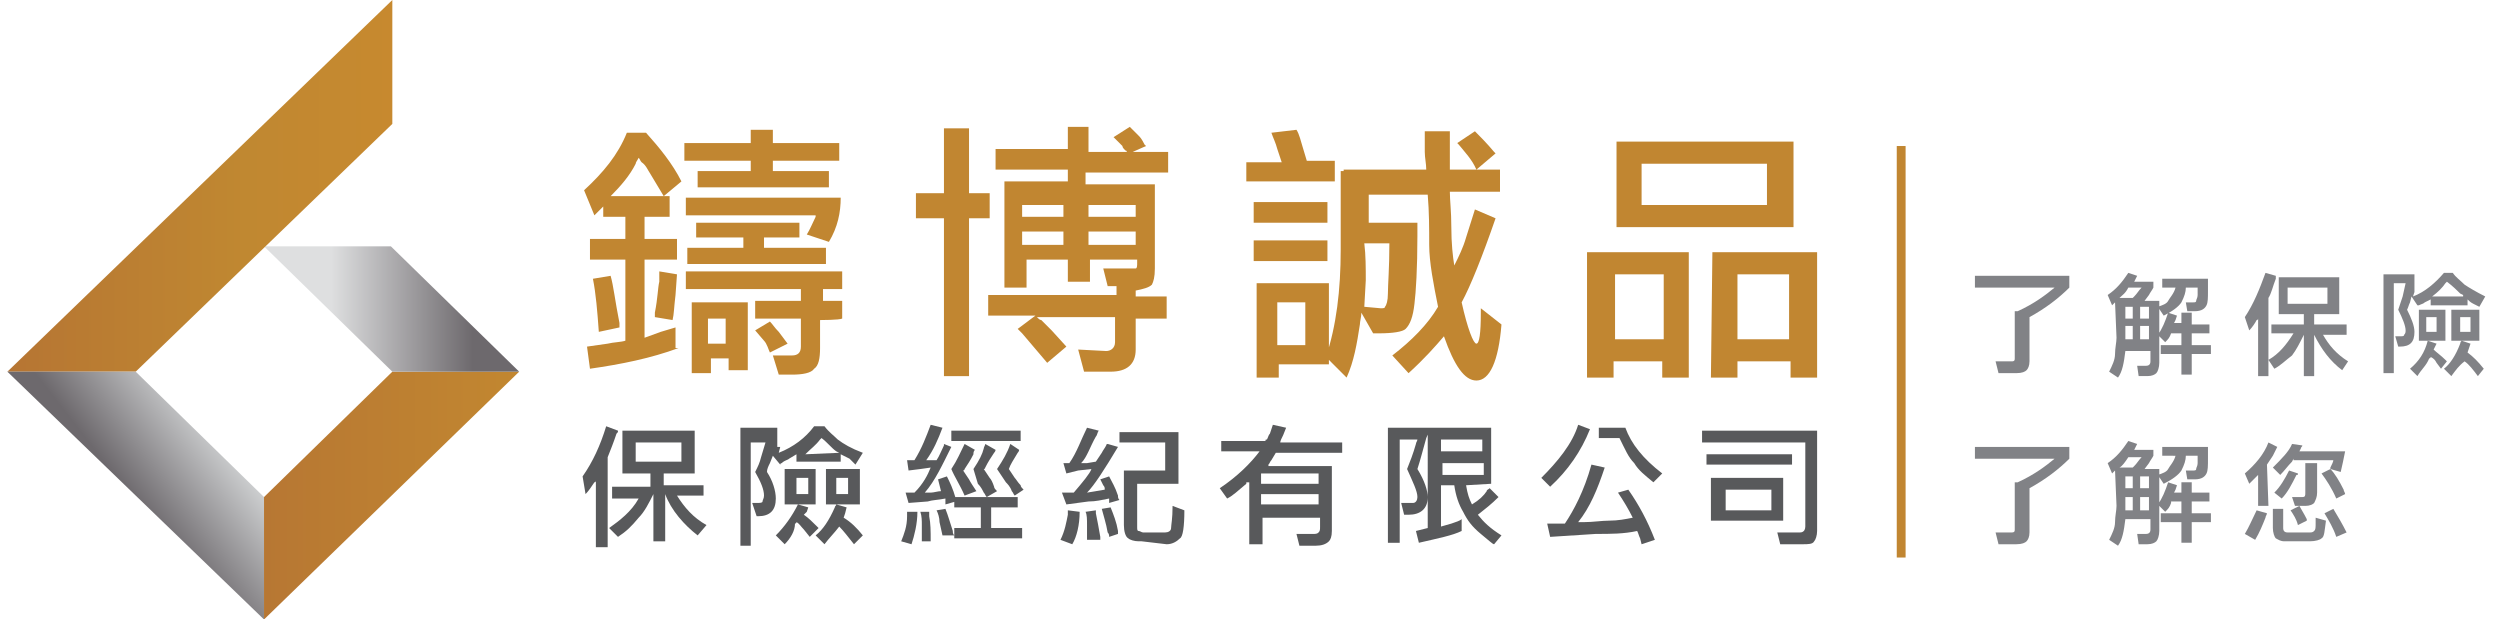
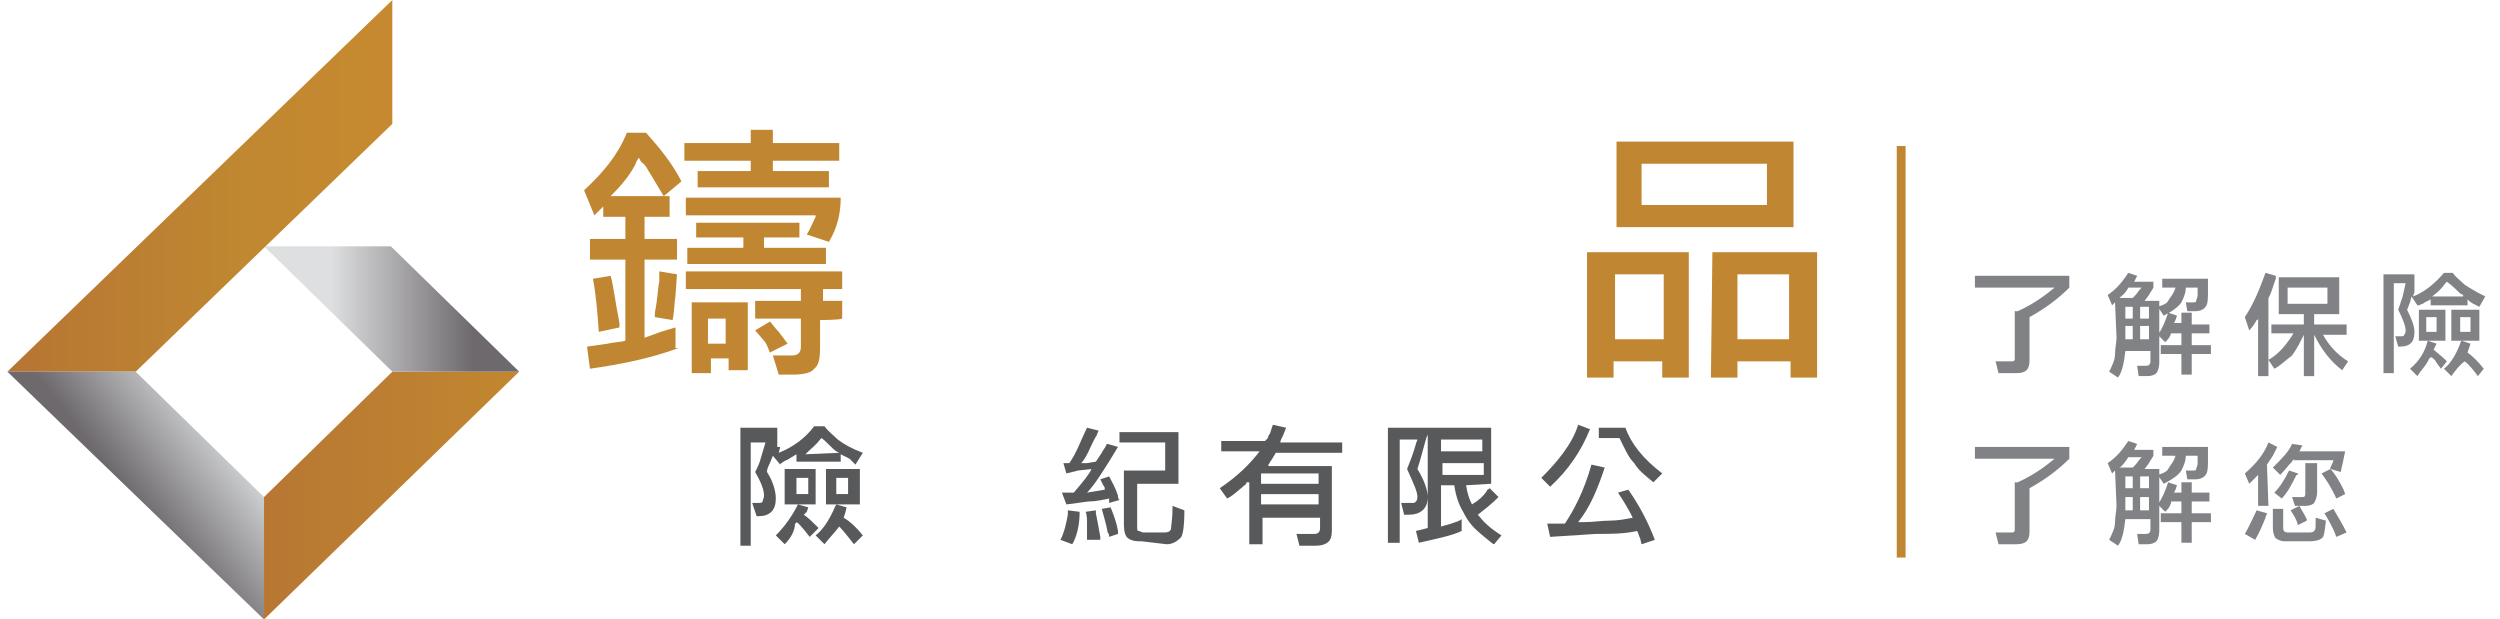
<svg xmlns="http://www.w3.org/2000/svg" version="1.1" id="Layer_3" x="0px" y="0px" viewBox="-394 260 169.5 42" style="enable-background:new -394 260 169.5 42;" xml:space="preserve">
  <style type="text/css">
	.st0{fill:#C18631;}
	.st1{fill:#58595B;}
	.st2{fill:url(#SVGID_1_);}
	.st3{fill:url(#SVGID_2_);}
	.st4{fill:url(#SVGID_3_);}
	.st5{fill:url(#SVGID_4_);}
	.st6{fill:#818286;}
</style>
  <g>
    <g>
      <path class="st0" d="M-348,283.6c-1.9,0.7-3.9,1.1-6,1.4l-0.2-1.5l1.4-0.2c0.4-0.1,0.9-0.1,1.2-0.2v-5.5h-2.4v-1.4h2.4v-1.5h-1.5    V274l-0.6,0.6l-0.7-1.7c1.3-1.2,2.3-2.4,2.9-3.9h1.3c0.9,1,1.8,2.1,2.4,3.3l-1.2,1l-0.9-1.5c-0.2-0.3-0.3-0.6-0.6-0.8    c-0.1-0.1-0.1-0.2-0.2-0.3c-0.1,0.2-0.2,0.3-0.2,0.4c-0.4,0.8-1,1.5-1.7,2.2h4v1.4h-1.7v1.5h2.2v1.4h-2.2v5.3l1.1-0.4    c0.3-0.1,0.7-0.2,1-0.3v1.4H-348z M-353.4,282.5c-0.1-1.4-0.2-2.6-0.4-3.6l1.2-0.2c0.2,0.7,0.3,1.7,0.6,3.2c0,0.1,0,0.2,0,0.3    L-353.4,282.5z M-348.1,278.6l-0.1,1.4c-0.1,0.8-0.1,1.3-0.2,1.7l-1.2-0.2c0-0.1,0-0.2,0-0.3c0.2-1,0.2-1.7,0.3-2.1    c0-0.3,0-0.6,0-0.7L-348.1,278.6z M-341.6,268.8v0.9h4.5v1.2h-4.5v0.7h3.8v1.1h-8.9v-1.1h3.6v-0.7h-4.5v-1.2h4.5v-0.9H-341.6z     M-338.4,281.7v1.7v0.2c0,0.7-0.1,1.2-0.4,1.4c-0.2,0.3-0.8,0.4-1.5,0.4h-0.9l-0.4-1.3h1.3c0.4,0,0.6-0.2,0.6-0.6v-1.9h-3.1v-1.2    h3.1v-0.8h-7.8v-1.2h10.6v1.2h-1.3v0.8h1.3v1.2C-337.1,281.7-338.4,281.7-338.4,281.7z M-339.3,275.9c0.2-0.3,0.4-0.8,0.6-1.2    v-0.1h-8.8v-1.2h10.5c0,1-0.2,2-0.8,3L-339.3,275.9z M-339.8,275.1v1h-2.4v0.7h4.2v1.1h-9.4v-1.1h3.8v-0.7h-3.2v-1    C-346.8,275.1-339.8,275.1-339.8,275.1z M-347.2,280.5h3.9v4.6h-1.3v-0.8h-1.2v1h-1.3v-4.8H-347.2z M-344.8,281.6h-1.2v1.7h1.2    V281.6z M-341.8,283.9c-0.1-0.2-0.2-0.6-0.4-0.8l-0.6-0.7l1-0.6c0.2,0.2,0.3,0.4,0.6,0.7l0.6,0.8L-341.8,283.9z" />
-       <path class="st0" d="M-331.9,274.8v-1.7h1.9v-4.4h1.7v4.4h1.4v1.7h-1.4v10.7h-1.7v-10.7H-331.9z M-320.2,268.8v1.5h2.6    c0-0.1-0.1-0.1-0.1-0.1c-0.1-0.1-0.2-0.2-0.2-0.3l-0.6-0.6l1.1-0.7l0.6,0.6c0.1,0.1,0.2,0.2,0.4,0.6l0.1,0.1l-0.9,0.4h2.4v1.4    h-5.6v0.8h4.7v5.3v0.4c0,0.6-0.1,0.9-0.2,1.1c-0.2,0.2-0.6,0.3-1.1,0.4v0.4h2.1v1.5h-2.1v1.8v0.3c0,1-0.6,1.5-1.7,1.5h-1.8    l-0.4-1.5l1.9,0.1c0.3,0,0.6-0.2,0.6-0.6v-1.7h-5.3c0.1,0.1,0.2,0.2,0.3,0.2c0.2,0.2,0.4,0.4,0.7,0.7l1,1.1l-1.3,1.1    c-0.6-0.7-1.1-1.3-1.7-2l-0.3-0.3l1.2-0.9h-3.2V280h8.7v-0.6h-0.6l-0.3-1.2h1.8c0.2,0,0.3,0,0.4,0s0.1-0.2,0.1-0.4v-0.2h-3.2v1.5    h-1.5v-1.5h-2.8v1.9h-1.5v-7.2h4.3v-0.8h-4.9v-1.4h4.9v-1.5h1.4V268.8z M-321.9,274.7v-0.8h-2.8v0.8H-321.9z M-321.9,276.6v-0.9    h-2.8v0.9H-321.9z M-317,274.7v-0.8h-3.2v0.8H-317z M-317,276.6v-0.9h-3.2v0.9H-317z" />
-       <path class="st0" d="M-309.5,272.5V271h2.4l-0.3-0.9c-0.1-0.4-0.3-0.8-0.4-1.1l1.7-0.2c0.2,0.3,0.3,0.8,0.4,1.1l0.3,1h1.9v1.4h-6    V272.5z M-309,273.7h5v1.4h-5V273.7z M-309,276.3h5v1.4h-5V276.3z M-304,284.7h-3.3v0.9h-1.5v-6.4h4.9v5.5H-304z M-305.5,280.5    h-1.9v2.9h1.9V280.5z M-302.9,271.5h5.6c0-0.4-0.1-0.8-0.1-1.2v-1.4h1.7v1.4v1.2h3.4v1.5h-3.4c0,0.6,0.1,1.3,0.1,2.4    s0.1,2,0.2,2.6c0.3-0.6,0.6-1.2,0.8-1.9l0.6-1.9l1.4,0.6c-0.9,2.6-1.7,4.6-2.3,5.7c0.4,1.8,0.8,2.8,1,2.8s0.3-0.7,0.3-2.1V281    v-0.1l1.4,1.1c-0.2,2.5-0.8,3.8-1.7,3.8c-0.8,0-1.5-1-2.2-3c-0.6,0.7-1.3,1.5-2.4,2.5l-1.1-1.2c1.3-1,2.4-2.1,3.1-3.3    c-0.3-1.5-0.6-3-0.6-4.2c0-1.1,0-2.2-0.1-3.4h-4v1.9h3.3v0.9c0,2.2-0.1,3.8-0.2,4.6c-0.1,0.9-0.3,1.4-0.6,1.7    c-0.2,0.2-0.9,0.3-1.8,0.3h-0.3h-0.1l-0.8-1.4c0,0.3-0.1,0.6-0.1,0.8c-0.2,1.3-0.4,2.5-0.9,3.6l-1.4-1.4c0.7-2.1,1-4.5,1-7.3v-5.3    h0.2V271.5z M-301.4,279l-0.1,1.8l1.1,0.1c0.2,0,0.3,0,0.3-0.1c0.1-0.1,0.2-0.4,0.2-0.9c0-0.6,0.1-1.7,0.1-3.4h-1.7    C-301.4,277.3-301.4,278.2-301.4,279z M-293.9,271.5c-0.3-0.7-0.8-1.2-1.2-1.7l-0.1-0.1l1.2-0.8c0.3,0.3,0.8,0.8,1.3,1.4l0.1,0.1    L-293.9,271.5z" />
      <path class="st0" d="M-286.2,277.1h6.7v8.5h-1.8v-1.1h-3.3v1.1h-1.8v-8.5H-286.2z M-281.2,278.6h-3.3v4.4h3.3V278.6z     M-284.4,269.6h12v5.8h-12V269.6z M-274.2,271.1h-8.5v2.8h8.5V271.1z M-277.9,277.1h7.1v8.5h-1.8v-1.1h-3.6v1.1h-1.8L-277.9,277.1    L-277.9,277.1z M-272.6,278.6h-3.6v4.4h3.5v-4.4H-272.6z" />
-       <path class="st1" d="M-354.5,292.3c0.7-1,1.2-2.1,1.6-3.4l0.8,0.3c0,0.1,0,0.1-0.1,0.2c-0.2,0.6-0.4,1.1-0.6,1.6v6.1h-0.8v-4.5    c0,0.1-0.1,0.1-0.1,0.1c-0.2,0.3-0.4,0.6-0.6,0.8L-354.5,292.3z M-352.1,296.4l-0.6-0.6c0.7-0.5,1.5-1.1,2-2h-1.8V293h2.6v-0.9    h-1.9v-2.9h4.9v2.9h-2.1v0.8h2.7v0.7h-1.8c0.5,0.8,1.1,1.5,2,2l-0.6,0.7c-0.9-0.7-1.8-1.7-2.2-2.8v3.2h-0.8v-3.2    c-0.3,0.6-0.6,1.2-1,1.6C-351.2,295.7-351.5,296-352.1,296.4z M-347.8,290h-3.1v1.3h3.1V290z" />
      <path class="st1" d="M-341.1,290.3l-0.1,0.4c1-0.4,1.8-1,2.4-1.8h0.7c0.3,0.4,0.6,0.6,0.9,0.9c0.4,0.3,0.9,0.6,1.7,0.9l-0.5,0.8    l-0.4-0.4c-0.2-0.1-0.4-0.2-0.6-0.3v0.5h-3v-0.5l-0.5,0.3c-0.1,0.1-0.3,0.1-0.5,0.3c0,0-0.1,0-0.1,0.1l-0.5-0.6l-0.2,0.5    c-0.1,0.2-0.2,0.4-0.2,0.6c0.4,0.6,0.6,1.3,0.6,1.8c0,0.8-0.4,1.2-1.2,1.2h-0.1l0,0l-0.3-0.9c0.1,0,0.2,0,0.3,0    c0.2,0,0.4,0,0.4-0.1s0.1-0.2,0.1-0.4c0-0.4-0.2-0.9-0.6-1.6c0.2-0.4,0.3-0.6,0.4-1l0.3-1h-1v7h-0.7v-8h2.5v0.6v0.7H-341.1z     M-340.8,296.9l-0.6-0.6c0.6-0.6,1.1-1.3,1.5-2.1l0.7,0.2l-0.1,0.3l-0.2,0.2c0.3,0.2,0.6,0.5,0.9,0.8l0.1,0.1l-0.6,0.6l-0.4-0.5    c-0.2-0.2-0.3-0.4-0.5-0.5c0,0.1-0.1,0.1-0.1,0.1C-340.1,296-340.4,296.5-340.8,296.9z M-340.8,291.8h2.1v2.4h-2.1V291.8z     M-339.2,292.4h-0.8v1.1h0.8V292.4z M-337.1,290.7l-0.2-0.1c-0.3-0.2-0.6-0.6-1-0.9l-0.1,0.1c-0.3,0.4-0.6,0.6-1,1L-337.1,290.7    L-337.1,290.7z M-338.1,296.9l-0.6-0.6c0.5-0.4,0.9-1,1.3-1.9c0-0.1,0.1-0.1,0.1-0.2l0.7,0.2l-0.1,0.4l-0.1,0.3    c0.5,0.3,0.9,0.7,1.3,1.2l-0.6,0.6c-0.4-0.5-0.7-0.9-1-1.2C-337.4,296.1-337.8,296.5-338.1,296.9z M-338,291.8h2.3v2.4h-2.3V291.8    z M-336.5,292.4h-0.8v1.1h0.8V292.4z" />
-       <path class="st1" d="M-331.8,294.7c0,0.8-0.2,1.6-0.4,2.2l-0.7-0.2c0.2-0.5,0.4-1,0.4-1.7c0-0.1,0-0.2,0-0.3H-331.8z     M-329.5,290.3c-0.6,1.2-1.1,2.3-1.8,3.1c0.1,0,0.2,0,0.4,0s0.5-0.1,0.7-0.1l-0.1-0.4l-0.1-0.4l0.6-0.2c0.2,0.4,0.4,0.8,0.6,1.5    c0,0,0,0.1,0,0.2l-0.7,0.2V294v-0.2c-0.5,0.1-0.9,0.1-1.2,0.2l-1.3,0.1l-0.2-0.7h0.3h0.3c0.6-0.6,0.9-1.2,1.1-1.7l-0.7,0.1    l-0.8,0.1l-0.1-0.7h0.3h0.2c0.5-0.8,0.8-1.6,1.1-2.4l0.8,0.2c-0.3,0.8-0.6,1.5-1.1,2.2h0.4h0.3c0.2-0.3,0.3-0.6,0.5-1v-0.1    L-329.5,290.3z M-331.5,296.6c0-0.3,0-0.6,0-1c0-0.3,0-0.6-0.1-0.9h0.6c0,0.1,0,0.2,0,0.3c0.1,0.5,0.1,1,0.1,1.7h-0.6V296.6z     M-330.1,296.3l-0.2-0.9c0-0.3-0.1-0.6-0.2-0.8l0.6-0.1c0.2,0.5,0.3,0.9,0.5,1.5c0,0.1,0,0.2,0.1,0.3H-330.1z M-329.5,291.8    c0.4-0.6,0.6-1.1,0.9-1.7l0.7,0.4c-0.1,0.1-0.1,0.2-0.1,0.3c-0.2,0.4-0.4,0.7-0.6,1c0,0,0,0.1-0.1,0.1l0.4,0.6    c0.1,0.2,0.3,0.5,0.5,0.8l-0.8,0.3C-328.9,292.9-329.3,292.3-329.5,291.8z M-324.8,289.2v0.7h-4.7v-0.7H-324.8z M-329.3,296.5    v-0.7h1.8v-1.4h-1.8v-0.7h4.3v0.7h-1.8v1.4h2.1v0.7H-329.3z M-328,291.8c0.4-0.6,0.6-1,0.7-1.4c0-0.1,0.1-0.2,0.1-0.3l0.7,0.4    c0,0.1-0.1,0.2-0.1,0.2c-0.2,0.3-0.4,0.6-0.6,1c0,0,0,0.1-0.1,0.1l0.4,0.6c0.1,0.1,0.2,0.3,0.3,0.6c0,0.1,0.1,0.2,0.2,0.3    l-0.7,0.4c-0.1-0.1-0.1-0.2-0.2-0.3c-0.1-0.2-0.2-0.4-0.4-0.6L-328,291.8z M-326.4,291.8c0.4-0.6,0.7-1.1,0.9-1.7l0.6,0.4    c0,0.1-0.1,0.2-0.1,0.2c-0.3,0.5-0.5,0.8-0.6,1.1l0.4,0.6c0.1,0.1,0.2,0.3,0.4,0.5c0,0.1,0.1,0.2,0.2,0.3l-0.6,0.4    c-0.1-0.1-0.1-0.2-0.2-0.3c-0.1-0.3-0.3-0.5-0.4-0.6L-326.4,291.8z" />
      <path class="st1" d="M-320.8,294.7c0,0.9-0.2,1.7-0.5,2.2l-0.8-0.3c0.3-0.6,0.4-1.2,0.5-1.7c0-0.1,0-0.2,0-0.3L-320.8,294.7    L-320.8,294.7z M-318.2,290.3c-0.9,1.5-1.6,2.6-2.1,3.1l0.6-0.1l0.6-0.1c0-0.1,0-0.1,0-0.1c0-0.1-0.1-0.2-0.1-0.2l-0.2-0.4    l0.6-0.2c0.2,0.4,0.4,0.7,0.6,1.3c0,0.1,0,0.2,0.1,0.3l-0.7,0.2V294v-0.2c-0.5,0.1-0.9,0.2-1.4,0.2l-1.5,0.2l-0.3-0.8h0.4h0.4    c0.6-0.7,1.1-1.3,1.2-1.6l-0.9,0.1l-0.8,0.2l-0.2-0.7h0.2h0.2c0.5-0.7,0.8-1.6,1.2-2.4l0.8,0.2c-0.1,0.1-0.1,0.3-0.2,0.4    c-0.4,0.7-0.6,1.4-1,1.8h0.4l0.6-0.1l0.4-0.6c0.1-0.2,0.2-0.3,0.3-0.5c0,0,0-0.1,0.1-0.1L-318.2,290.3z M-320.3,296.6v-0.2    c0-0.5,0-0.7,0-0.8c0-0.4,0-0.7-0.1-0.9l0.7-0.1c0,0.1,0,0.1,0,0.2c0.1,0.5,0.2,1,0.3,1.6c0,0.1,0,0.1,0,0.2L-320.3,296.6z     M-318.8,296.4c0-0.1,0-0.2-0.1-0.3c-0.1-0.6-0.3-1.2-0.4-1.6l0.6-0.1c0.2,0.5,0.4,1,0.5,1.6c0,0.1,0,0.1,0,0.2L-318.8,296.4z     M-316.6,296.7h-0.2c-0.3,0-0.6-0.1-0.7-0.2c-0.2-0.1-0.3-0.5-0.3-0.9v-3.7h2.8V290h-3.1v-0.7h4v3.5h-2.8v2.9c0,0.2,0,0.3,0.1,0.3    s0.2,0.1,0.3,0.1h1.5c0.2,0,0.4-0.1,0.4-0.3s0.1-0.6,0.1-1.5l0.8,0.3c0,1.1-0.1,1.8-0.3,1.9c-0.2,0.2-0.5,0.4-0.9,0.4    L-316.6,296.7L-316.6,296.7z" />
      <path class="st1" d="M-309.5,292.8c-0.6,0.5-0.9,0.8-1.3,1l-0.5-0.7c1.2-0.8,2.1-1.7,2.7-2.5h-2.6v-0.7h3c0-0.1,0-0.1,0.1-0.1    c0.1-0.2,0.1-0.3,0.2-0.4l0.2-0.6l0.9,0.2l-0.2,0.5c-0.1,0.2-0.2,0.4-0.2,0.5h4.2v0.7h-4.5l-0.3,0.5c-0.1,0.1-0.1,0.2-0.2,0.3    c0,0,0,0,0,0.1h4.3v4.3v0.1c0,0.4-0.1,0.6-0.2,0.7c-0.2,0.2-0.5,0.3-0.9,0.3h-1.1l-0.2-0.8h1.1c0.2,0,0.3,0,0.4-0.1    s0.1-0.2,0.1-0.4v-0.6h-3.9v1.8h-0.9v-4.2h-0.2V292.8z M-308.5,292.1v0.7h3.9v-0.7H-308.5z M-308.5,293.5v0.7h3.9v-0.7H-308.5z" />
      <path class="st1" d="M-297.3,289.7c-0.2,0.7-0.4,1.5-0.6,2.1c0.5,0.8,0.7,1.5,0.7,1.9c0,0.8-0.5,1.2-1.3,1.2c-0.1,0-0.2,0-0.3,0    l-0.2-0.8c0.1,0,0.3,0,0.6,0h0.1c0.1,0,0.1,0,0.1,0c0.2,0,0.3-0.2,0.3-0.4c0-0.4-0.3-1-0.7-1.9c0.2-0.5,0.4-1,0.6-1.7    c0-0.1,0.1-0.2,0.1-0.3h-1.2v7h-0.8V289h2.9L-297.3,289.7L-297.3,289.7z M-294.6,292.9c0.1,0.6,0.2,0.9,0.4,1.3    c0.5-0.3,0.8-0.6,1-0.9c0-0.1,0.1-0.1,0.2-0.2l0.6,0.6c-0.5,0.5-0.9,0.8-1.4,1.2c0.4,0.5,0.8,0.9,1.6,1.4l-0.5,0.6    c-0.1,0-0.4-0.3-0.9-0.7c-0.6-0.5-0.9-0.9-1.2-1.5c-0.3-0.5-0.5-1.1-0.6-1.8h-0.9v2.8l0.7-0.2c0.3-0.1,0.6-0.2,0.7-0.3v0.8    c-0.6,0.3-1.6,0.5-2.9,0.8l-0.2-0.8l0.4-0.1l0.4-0.1V289h4.3v3.8L-294.6,292.9L-294.6,292.9z M-293.5,289.8h-2.8v0.8h2.8V289.8z     M-296.2,292.2h2.8v-0.8h-2.8V292.2z" />
      <path class="st1" d="M-287,288.8l0.8,0.3c-0.6,1.5-1.5,2.8-2.7,3.9l-0.6-0.6C-288.4,291.3-287.4,290.1-287,288.8z M-283.6,293.2    c0.7,1,1.3,2.1,1.8,3.4l-0.9,0.3l-0.1-0.4c-0.1-0.2-0.1-0.3-0.2-0.5c-0.9,0.2-1.8,0.2-2.8,0.2l-3.1,0.2l-0.2-0.9h0.6h0.6    c0.6-0.9,1.3-2.2,1.8-4l0.9,0.2c-0.5,1.5-1,2.7-1.8,3.7c0.1,0,0.3,0,0.4,0c0.6,0,1.2-0.1,1.7-0.1c0.6,0,1.1-0.1,1.6-0.2    c-0.3-0.6-0.6-1.1-1-1.7L-283.6,293.2z M-283.8,289c0.4,1.1,1.2,2.1,2.5,3.1l-0.6,0.6c-0.6-0.5-1-0.8-1.3-1.3    c-0.4-0.4-0.6-0.9-1-1.7h-1.4V289C-285.8,289-283.8,289-283.8,289z" />
-       <path class="st1" d="M-270.8,289.2v6.7v0.1c0,0.3-0.1,0.6-0.2,0.7c-0.1,0.2-0.4,0.2-0.8,0.2h-1.5l-0.2-0.8h1.5    c0.1,0,0.2,0,0.3-0.1c0,0,0.1-0.1,0.1-0.3V290h-7v-0.8L-270.8,289.2L-270.8,289.2z M-272.5,290.8v0.7h-5.8v-0.7H-272.5z     M-278,292.4h4.9v2.9h-4.9V292.4z M-273.9,293.2h-3.1v1.4h3.1V293.2z" />
    </g>
  </g>
  <g>
    <linearGradient id="SVGID_1_" gradientUnits="userSpaceOnUse" x1="-376.169" y1="289.6" x2="-358.769" y2="289.6" gradientTransform="matrix(1 0 0 1 0 4)">
      <stop offset="0" style="stop-color:#B77733" />
      <stop offset="1" style="stop-color:#C28730" />
    </linearGradient>
    <polygon class="st2" points="-358.8,285.2 -376.1,302 -376.1,293.7 -367.4,285.2  " />
    <linearGradient id="SVGID_2_" gradientUnits="userSpaceOnUse" x1="-361.928" y1="276.95" x2="-371.548" y2="276.95" gradientTransform="matrix(1 0 0 1 0 4)">
      <stop offset="0" style="stop-color:#6D696D" />
      <stop offset="1" style="stop-color:#DEDFE0" />
    </linearGradient>
    <polygon class="st3" points="-367.5,276.7 -358.8,285.2 -367.4,285.2 -376.1,276.7  " />
    <linearGradient id="SVGID_3_" gradientUnits="userSpaceOnUse" x1="-393.503" y1="268.6" x2="-367.403" y2="268.6" gradientTransform="matrix(1 0 0 1 0 4)">
      <stop offset="0" style="stop-color:#B67533" />
      <stop offset="0.621" style="stop-color:#C08831" />
      <stop offset="1" style="stop-color:#C7892F" />
    </linearGradient>
    <polygon class="st4" points="-393.5,285.2 -367.4,260 -367.4,268.4 -384.8,285.2  " />
    <linearGradient id="SVGID_4_" gradientUnits="userSpaceOnUse" x1="-385.051" y1="289.757" x2="-379.175" y2="285.186" gradientTransform="matrix(1 0 0 1 0 4)">
      <stop offset="0" style="stop-color:#6D696D" />
      <stop offset="1" style="stop-color:#D1D3D4" />
    </linearGradient>
    <polygon class="st5" points="-376.1,302 -393.5,285.2 -384.8,285.2 -376.1,293.7  " />
  </g>
  <g>
    <path class="st6" d="M-257.2,281.1c1.1-0.5,1.9-1.1,2.5-1.6h-5.4v-0.8h6.4v0.8c-0.7,0.7-1.6,1.4-2.7,2v2.9v0.1   c0,0.3-0.1,0.5-0.2,0.6s-0.3,0.2-0.7,0.2h-1.2l-0.2-0.8h1.1c0.2,0,0.2-0.1,0.2-0.2v-3.2H-257.2z" />
    <path class="st6" d="M-250.6,280.5l-0.2,0.2l-0.3-0.7c0.6-0.4,1-0.9,1.4-1.5l0.6,0.2l-0.2,0.4h1.3v0.4c-0.1,0.2-0.2,0.3-0.3,0.5   l-0.3,0.4h1v4.2c0,0.3-0.1,0.6-0.2,0.7c-0.1,0.1-0.3,0.2-0.6,0.2h-0.6l-0.1-0.7h0.6c0.2,0,0.3-0.1,0.3-0.3v-0.7h-1.7   c-0.1,0.8-0.2,1.4-0.5,1.8l-0.6-0.4c0.2-0.4,0.4-0.8,0.4-1.2c0-0.4,0.1-0.8,0.1-1.1L-250.6,280.5L-250.6,280.5z M-250.3,280.2h0.9   l0.1-0.1c0.2-0.2,0.3-0.4,0.5-0.6h-0.9C-249.9,279.9-250.1,280-250.3,280.2z M-249.4,281.6v-0.8h-0.5v0.8H-249.4z M-249.4,283v-0.9   h-0.5v0.9H-249.4z M-248.3,281.6v-0.8h-0.6v0.8H-248.3z M-248.3,283v-0.9h-0.6v0.9H-248.3z M-246.8,282.6c-0.1,0.3-0.2,0.4-0.4,0.6   l0,0l-0.5-0.5c0.3-0.4,0.5-0.9,0.7-1.5l0.6,0.2l-0.1,0.3l-0.1,0.2h0.5v-0.7h0.7v0.8h1.2v0.6h-1.2v0.8h1.3v0.6h-1.3v1.4h-0.7V284   h-1.4v-0.6h1.4v-0.8H-246.8z M-247.4,279.5v-0.6h3.1v0.3v0.1v0.1v0.1v0.1v0.1c0,0.5,0,0.8-0.1,1s-0.3,0.4-0.8,0.4   c-0.2,0-0.4,0-0.5,0l-0.1-0.6c0.3,0,0.4,0,0.5,0s0.2,0,0.2-0.1s0.1-0.2,0.1-0.4c0-0.2,0-0.4,0-0.5h-0.8c0,0.3-0.1,0.6-0.3,1   c-0.2,0.3-0.6,0.6-1.2,0.9l-0.4-0.6c0.3-0.1,0.6-0.2,0.7-0.4c0.1-0.2,0.4-0.5,0.5-0.9H-247.4z" />
    <path class="st6" d="M-241.8,281.5c0.6-0.9,1-1.9,1.4-3l0.7,0.2c0,0.1,0,0.1,0,0.2c-0.2,0.5-0.3,1-0.5,1.3v5.3h-0.7v-3.9   c0,0,0,0.1-0.1,0.1c-0.1,0.2-0.3,0.5-0.5,0.7L-241.8,281.5z M-239.8,285l-0.4-0.6c0.7-0.4,1.2-1,1.7-1.8h-1.5V282h2.2v-0.7h-1.7   v-2.5h4.1v2.5h-1.7v0.7h2.2v0.7h-1.6c0.4,0.7,0.9,1.3,1.7,1.8l-0.4,0.6c-0.8-0.6-1.4-1.4-1.9-2.4v2.8h-0.7v-2.8   c-0.3,0.6-0.5,1-0.8,1.4C-239,284.4-239.4,284.8-239.8,285z M-236.2,279.5h-2.7v1.1h2.7V279.5z" />
    <path class="st6" d="M-230.3,279.8l-0.1,0.3c0.8-0.3,1.5-0.9,2.1-1.6h0.6c0.2,0.3,0.5,0.5,0.8,0.8c0.3,0.2,0.8,0.5,1.4,0.8   l-0.4,0.7l-0.4-0.2c-0.2-0.1-0.3-0.2-0.4-0.3v0.4h-2.5v-0.4l-0.4,0.2c-0.1,0.1-0.2,0.1-0.4,0.2c0,0,0,0-0.1,0l-0.4-0.6l-0.1,0.4   c-0.1,0.2-0.1,0.3-0.2,0.5c0.3,0.6,0.5,1.1,0.5,1.5c0,0.7-0.3,1-1,1h-0.1l0,0l-0.2-0.7c0.1,0,0.1,0,0.3,0s0.3,0,0.3-0.1   c0.1-0.1,0.1-0.2,0.1-0.3c0-0.3-0.2-0.8-0.5-1.4c0.1-0.3,0.2-0.6,0.3-0.9l0.2-0.9h-0.8v6.1h-0.7v-6.7h2.1v0.6L-230.3,279.8   L-230.3,279.8z M-230.1,285.5l-0.5-0.5c0.6-0.5,1-1.1,1.2-1.9l0.6,0.2l-0.1,0.2l-0.1,0.2c0.2,0.2,0.5,0.4,0.8,0.7l0.1,0.1l-0.4,0.5   l-0.3-0.4c-0.1-0.2-0.2-0.3-0.4-0.4c0,0,0,0.1-0.1,0.1C-229.5,284.8-229.8,285-230.1,285.5z M-230,281h1.8v2.1h-1.8V281z    M-228.8,281.5h-0.7v1h0.7V281.5z M-227,280l-0.2-0.1c-0.2-0.2-0.5-0.5-0.9-0.8l-0.1,0.1c-0.2,0.3-0.5,0.6-0.9,0.9h2.1L-227,280   L-227,280z M-227.8,285.5l-0.5-0.5c0.4-0.3,0.8-0.9,1.1-1.7c0,0,0-0.1,0.1-0.2l0.6,0.2l-0.1,0.3l-0.1,0.3c0.4,0.3,0.7,0.6,1.1,1.1   l-0.4,0.5c-0.3-0.4-0.6-0.8-0.9-1C-227.3,284.8-227.5,285.1-227.8,285.5z M-227.8,281h1.9v2.1h-1.9V281z M-226.5,281.5h-0.7v1h0.7   V281.5z" />
    <path class="st6" d="M-257.2,292.7c1.1-0.5,1.9-1.1,2.5-1.6h-5.4v-0.8h6.4v0.8c-0.7,0.7-1.6,1.4-2.7,2v2.9v0.1   c0,0.3-0.1,0.5-0.2,0.6s-0.3,0.2-0.7,0.2h-1.2l-0.2-0.8h1.1c0.2,0,0.2-0.1,0.2-0.2v-3.2H-257.2z" />
    <path class="st6" d="M-250.6,291.9l-0.2,0.2l-0.3-0.7c0.6-0.4,1-0.9,1.4-1.5l0.6,0.2l-0.2,0.4h1.3v0.4c-0.1,0.2-0.2,0.3-0.3,0.5   l-0.3,0.4h1v4.2c0,0.3-0.1,0.6-0.2,0.7c-0.1,0.1-0.3,0.2-0.6,0.2h-0.6l-0.1-0.7h0.6c0.2,0,0.3-0.1,0.3-0.3v-0.7h-1.7   c-0.1,0.8-0.2,1.4-0.5,1.8l-0.6-0.4c0.2-0.4,0.4-0.8,0.4-1.2s0.1-0.8,0.1-1.1L-250.6,291.9L-250.6,291.9z M-250.3,291.7h0.9   l0.1-0.1c0.2-0.2,0.3-0.4,0.5-0.6h-0.9C-249.9,291.3-250.1,291.6-250.3,291.7z M-249.4,293.1v-0.8h-0.5v0.8H-249.4z M-249.4,294.6   v-0.9h-0.5v0.9H-249.4z M-248.3,293.1v-0.8h-0.6v0.8H-248.3z M-248.3,294.6v-0.9h-0.6v0.9H-248.3z M-246.8,294.1   c-0.1,0.3-0.2,0.4-0.4,0.6l0,0l-0.5-0.5c0.3-0.4,0.5-0.9,0.7-1.5l0.6,0.2l-0.1,0.3l-0.1,0.2h0.5v-0.7h0.7v0.7h1.2v0.6h-1.2v0.8h1.3   v0.6h-1.3v1.4h-0.7v-1.4h-1.4v-0.6h1.4V294h-0.7V294.1z M-247.4,290.9v-0.6h3.1v0.3v0.1v0.1v0.1v0.1v0.1c0,0.5,0,0.8-0.1,1   s-0.3,0.4-0.8,0.4c-0.2,0-0.4,0-0.5,0l-0.1-0.6c0.3,0,0.4,0,0.5,0s0.2,0,0.2-0.1s0.1-0.2,0.1-0.4c0-0.2,0-0.4,0-0.5h-0.8   c0,0.3-0.1,0.6-0.3,1c-0.2,0.3-0.6,0.6-1.2,0.9l-0.4-0.6c0.3-0.1,0.6-0.2,0.7-0.4c0.1-0.2,0.4-0.5,0.5-0.9H-247.4z" />
    <path class="st6" d="M-240.2,294.3h-0.7v-2.1l-0.3,0.3c-0.1,0.1-0.2,0.2-0.3,0.3l-0.3-0.7c0.7-0.6,1.3-1.3,1.6-2.1l0.6,0.3   c-0.1,0.2-0.2,0.4-0.3,0.6l-0.4,0.6L-240.2,294.3L-240.2,294.3z M-240.3,294.8c0,0.1-0.1,0.2-0.1,0.3c-0.2,0.5-0.4,1-0.7,1.5   l-0.7-0.4c0.3-0.5,0.5-1,0.8-1.6L-240.3,294.8z M-238.5,291.1l-0.1,0.2c-0.3,0.3-0.5,0.6-0.8,0.9l-0.5-0.5c0.6-0.6,1.1-1.1,1.3-1.6   l0.7,0.1l0,0c0,0.1-0.1,0.1-0.1,0.2l-0.1,0.2h3.1c-0.1,0.5-0.2,1-0.3,1.4l-0.7-0.2v-0.1c0.1-0.2,0.2-0.4,0.2-0.5h-2.7L-238.5,291.1   L-238.5,291.1z M-239.2,294.5v1.3c0,0.2,0.1,0.3,0.3,0.3h1.5c0.1,0,0.2,0,0.3-0.1s0.1-0.2,0.1-0.6c0-0.1,0-0.2,0-0.3l0.7,0.2   c-0.1,0.7-0.1,1.1-0.3,1.2c-0.1,0.1-0.4,0.2-0.8,0.2h-1.6h-0.1c-0.3,0-0.4-0.1-0.6-0.2c-0.1-0.1-0.2-0.4-0.2-0.7v-1.3   C-239.9,294.5-239.2,294.5-239.2,294.5z M-239.8,293.4c0.4-0.4,0.7-0.9,1-1.5l0.6,0.2c0,0.1,0,0.1-0.1,0.1c-0.3,0.6-0.6,1.2-1,1.6   L-239.8,293.4z M-238.2,295.6c-0.1-0.4-0.3-0.7-0.5-1l0.6-0.3c0.1,0.2,0.3,0.5,0.5,0.9v0.1L-238.2,295.6z M-237.6,291.4h0.7v2   c0,0.3-0.1,0.5-0.2,0.7c-0.1,0.1-0.3,0.2-0.6,0.2h-0.7l-0.2-0.6h0.7c0.2,0,0.2-0.1,0.2-0.3v-2L-237.6,291.4L-237.6,291.4z    M-235.6,293.8c-0.3-0.7-0.7-1.3-1-1.7l0.6-0.3c0.3,0.3,0.6,0.8,0.9,1.4c0,0.1,0.1,0.2,0.1,0.3L-235.6,293.8z M-235.6,296.4   c-0.2-0.6-0.5-1.1-0.8-1.6l0.6-0.3c0.3,0.5,0.6,1,0.9,1.6L-235.6,296.4z" />
  </g>
  <rect x="-265.4" y="269.9" class="st0" width="0.6" height="27.9" />
</svg>